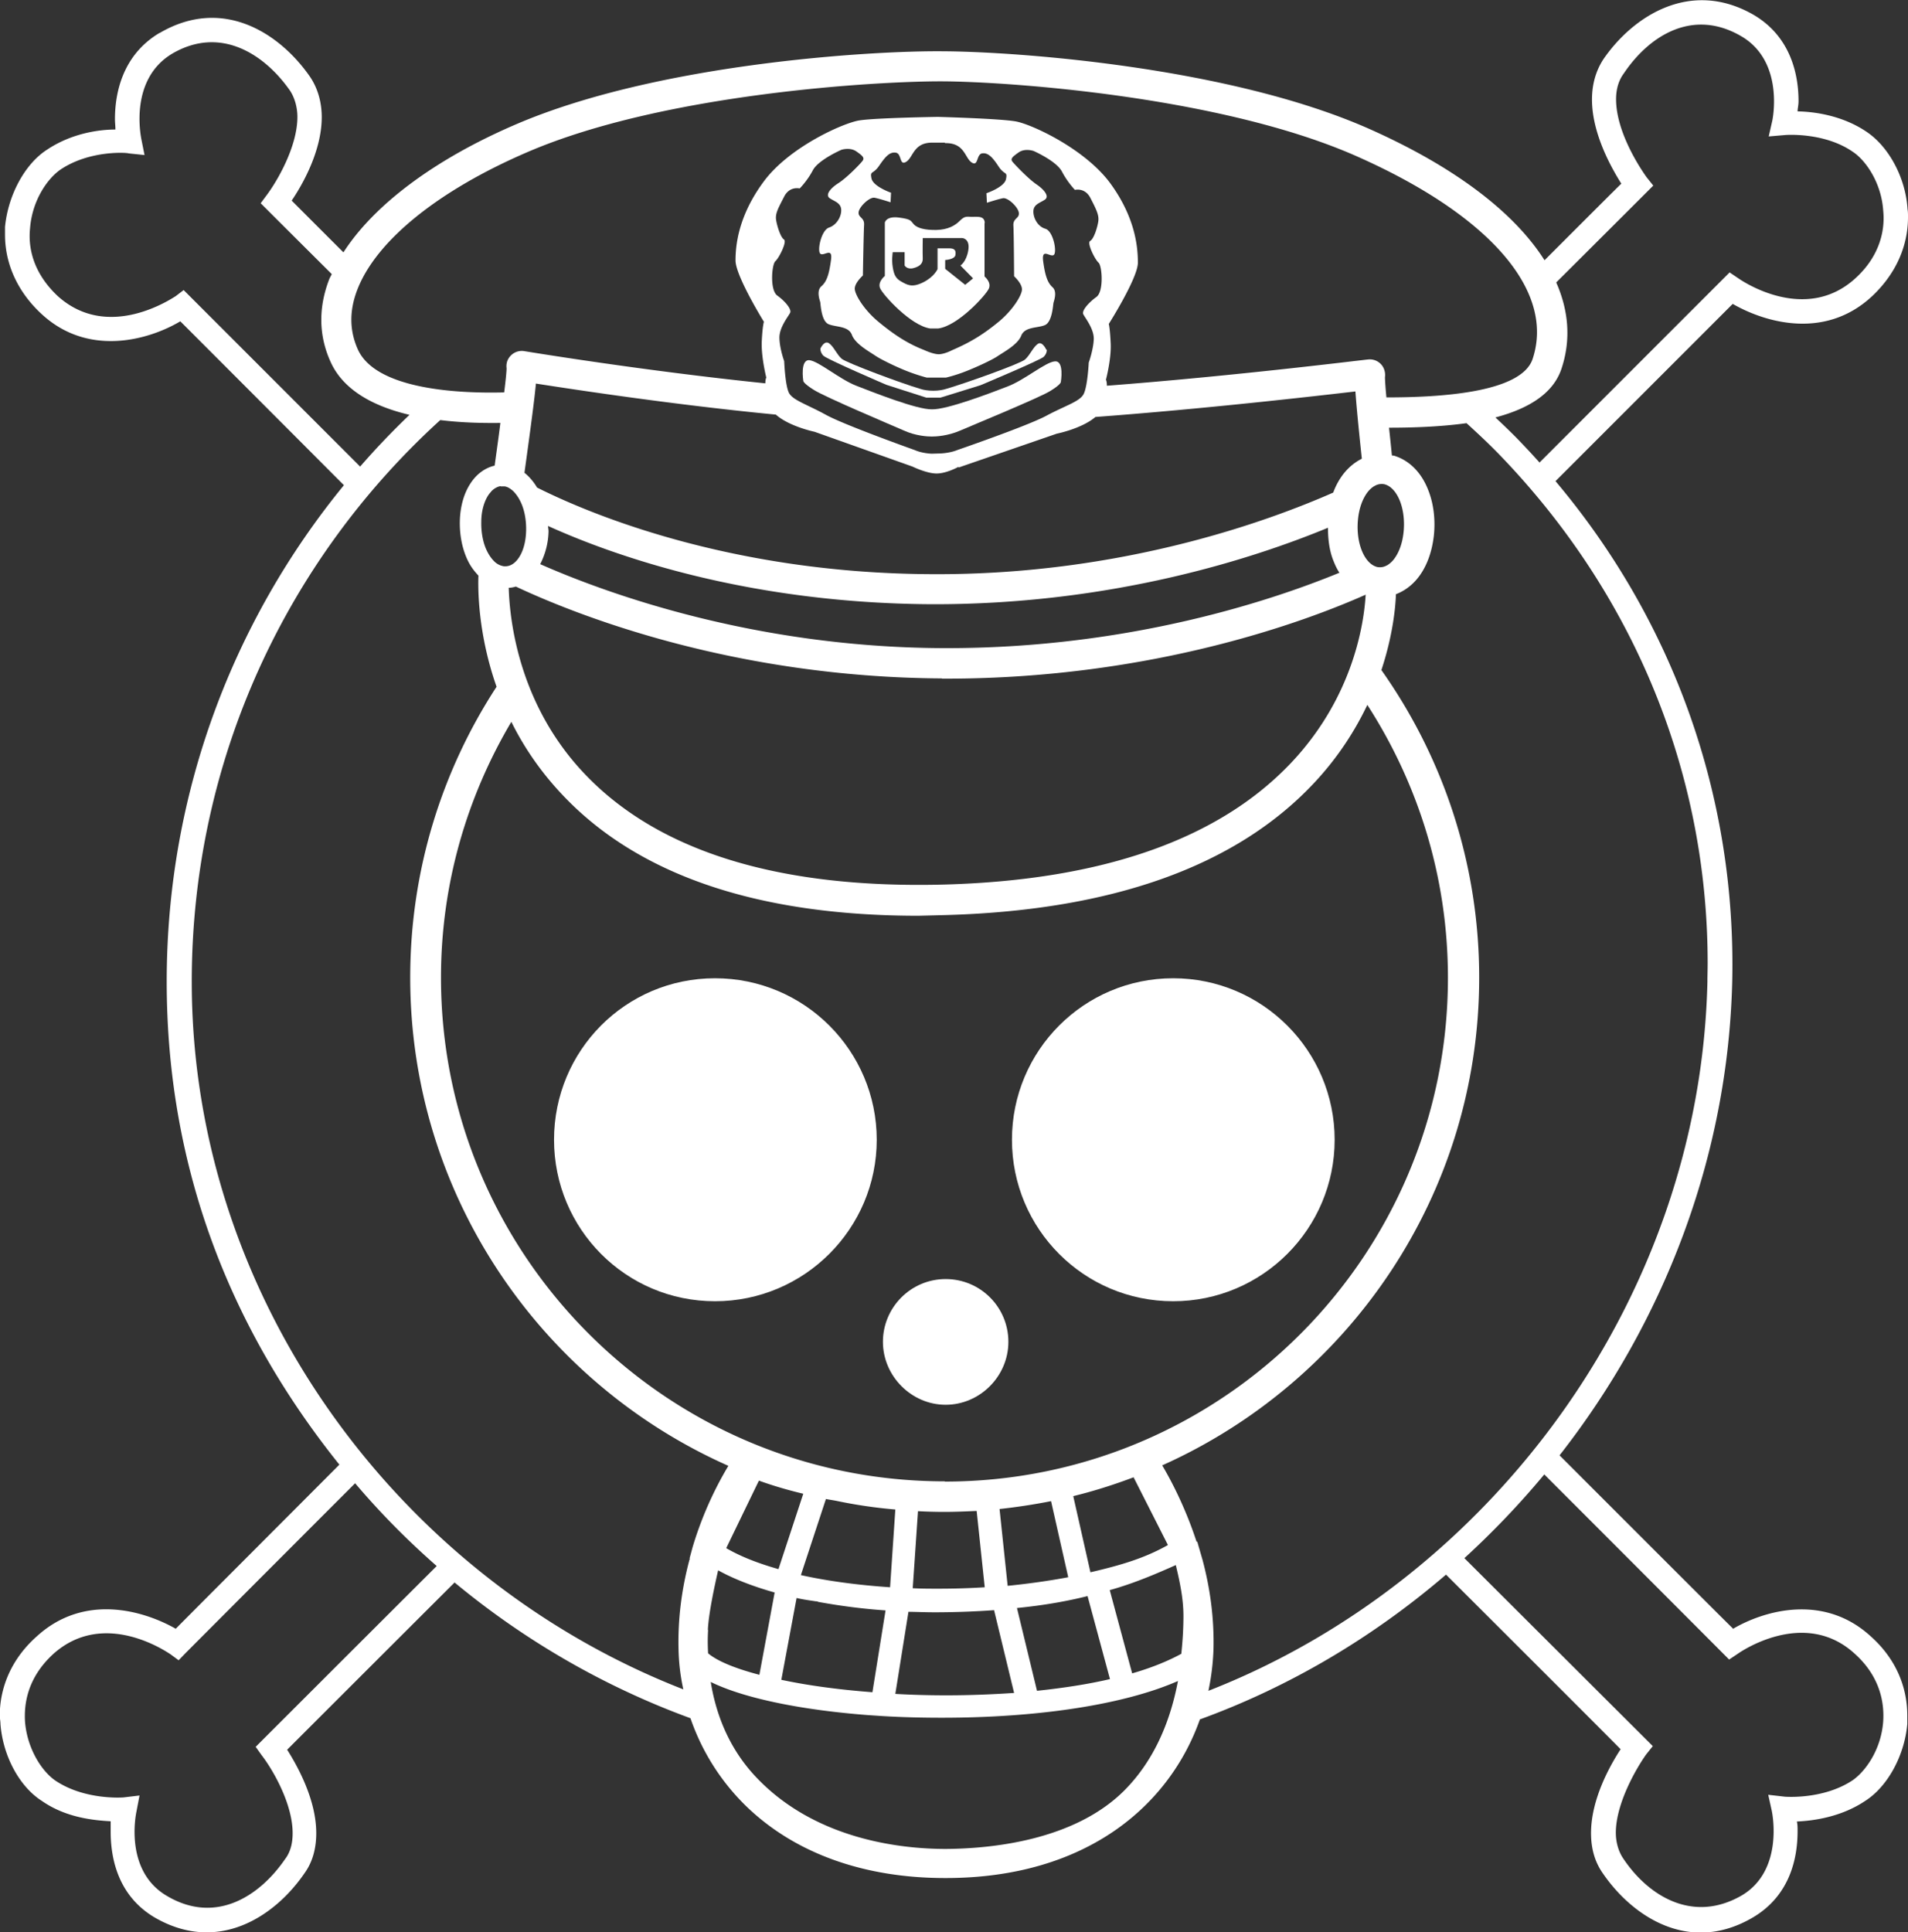
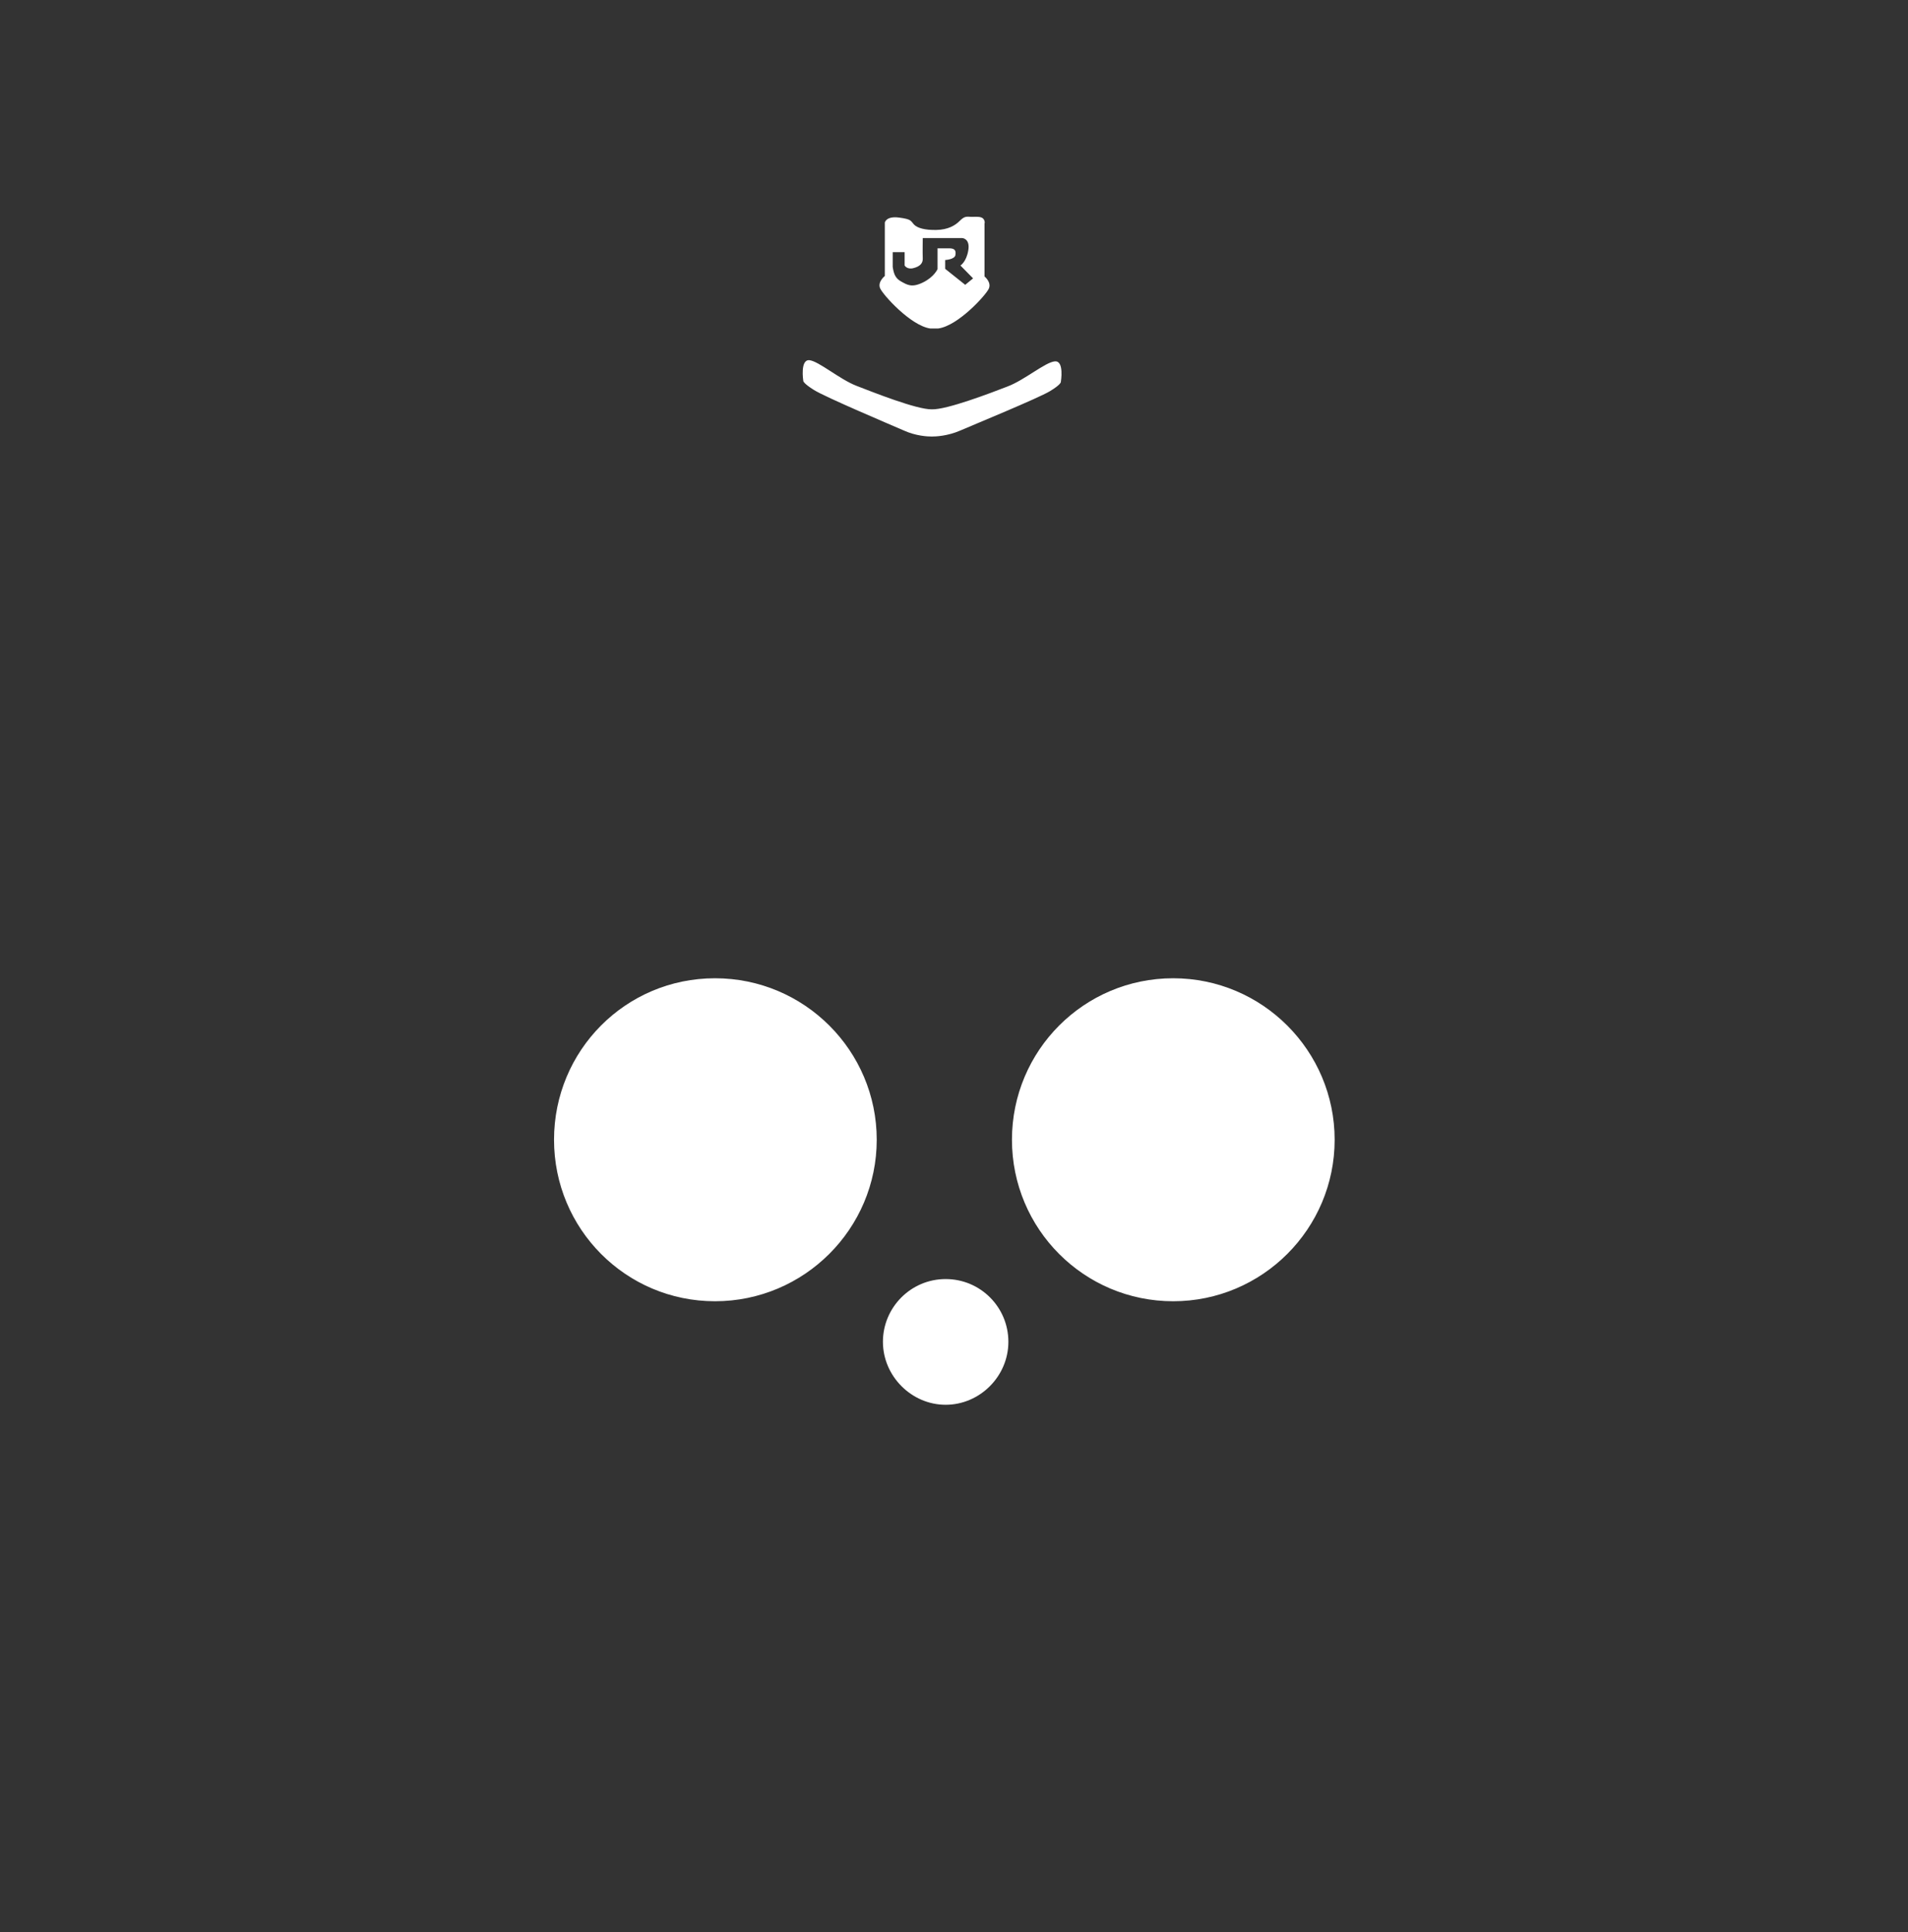
<svg xmlns="http://www.w3.org/2000/svg" width="80" height="81" viewBox="0 0 80 81">
  <rect x="0" y="0" width="80" height="81" fill="#333333" stroke="none" />
  <g fill="#fff">
-     <path d="M72.66 68.27c-.18-.17-3.21-3.2-7.27-7.26 4.35-5.56 7.06-12.47 7.24-19.87.17-7.69-2.43-15.06-7.41-20.97l7.43-7.43c1.34.77 3.84 1.52 5.82-.3.99-.92 1.53-2.08 1.53-3.34 0-.12 0-.22-.02-.34-.08-1.3-.78-2.62-1.74-3.25-1-.67-2.17-.83-2.87-.84 0-.13.04-.25.04-.43 0-1.07-.3-2.68-1.87-3.61-2.64-1.53-5.06.03-6.31 1.85-.34.52-.48 1.1-.48 1.69 0 1.43.81 2.86 1.23 3.53-.12.11-1.34 1.33-3.22 3.21-1.28-2.02-3.79-3.93-7.38-5.52-5.91-2.61-14.89-3.23-17.85-3.24-2.98-.03-11.95.51-17.89 3.06-3.43 1.47-5.97 3.39-7.24 5.37l-2.17-2.17c.44-.65 1.26-2.07 1.26-3.5 0-.57-.14-1.17-.49-1.69C11.74 1.4 9.35-.17 6.7 1.38h-.01c-1.57.93-1.87 2.55-1.87 3.61 0 .16.02.29.02.44-.7 0-1.84.16-2.86.84-.94.6-1.64 1.91-1.77 3.24v.33c0 1.25.55 2.42 1.54 3.33 1.96 1.81 4.5 1.08 5.81.3.17.17 3.01 3.01 6.86 6.87-4.64 5.67-7.43 12.91-7.43 20.81s2.73 14.63 7.24 20.25c-3.85 3.86-6.69 6.7-6.86 6.88-1.34-.76-3.84-1.51-5.84.33-.99.88-1.54 2.05-1.54 3.32 0 .09.03.23.03.35.1 1.31.78 2.61 1.74 3.22 1.02.71 2.19.81 2.88.85v.43c0 1.06.27 2.67 1.84 3.6 2.65 1.54 5.04-.02 6.3-1.87.35-.49.48-1.08.48-1.66 0-1.43-.81-2.85-1.22-3.5.18-.18 3.09-3.09 7.02-7.01 2.93 2.43 6.28 4.37 9.89 5.69a9.42 9.42 0 0 0 2.38 3.73c2.03 1.94 4.9 2.97 8.3 2.97h.02c5.94 0 9.4-3.08 10.66-6.65 3.77-1.37 7.27-3.45 10.32-6.07 4.09 4.08 7.14 7.13 7.32 7.32-.43.66-1.24 2.08-1.24 3.52 0 .58.13 1.17.5 1.69 1.25 1.82 3.64 3.4 6.29 1.84 1.59-.94 1.87-2.55 1.87-3.61 0-.18 0-.28-.03-.41.7-.03 1.86-.19 2.86-.86.96-.61 1.66-1.93 1.77-3.23v-.35c0-1.26-.52-2.42-1.53-3.32-1.97-1.81-4.47-1.09-5.79-.31Zm-7.19-52.81c.4-1.2.31-2.42-.22-3.62C67.53 9.57 69 8.1 69 8.1l.32-.32-.28-.35c-.42-.59-1.28-2-1.28-3.27 0-.39.09-.77.33-1.09 1.04-1.55 2.87-2.75 4.92-1.55 1.8 1.05 1.32 3.45 1.3 3.54l-.15.66.7-.06s1.62-.13 2.82.7c.55.36 1.2 1.3 1.28 2.46.08.75-.09 1.87-1.17 2.85-2.12 1.93-4.8.07-4.9 0l-.37-.25-.31.31-7.66 7.66c-.32-.36-.66-.72-1-1.07-.28-.28-.56-.55-.85-.82 1.32-.35 2.41-.96 2.77-2.04Zm-50.49-3.31c.79-2.06 3.4-4.17 7.15-5.78 5.72-2.46 14.7-2.97 17.38-2.96 2.7.01 11.66.62 17.35 3.13 5.59 2.47 8.35 5.65 7.4 8.51-.48 1.43-3.95 1.61-6.13 1.61-.04-.42-.06-.73-.06-.85a.678.678 0 0 0-.09-.44.64.64 0 0 0-.62-.3c-.08 0-5.46.68-10.95 1.1 0-.19-.04-.25-.04-.25s.23-.87.2-1.52-.08-.82-.08-.82 1.21-1.91 1.22-2.56c0-.65-.1-1.89-1.16-3.34-1.06-1.44-3.29-2.47-3.96-2.59s-3.27-.19-3.27-.19-2.63.04-3.3.15c-.67.11-2.92 1.11-3.99 2.55s-1.19 2.67-1.19 3.32 1.19 2.57 1.19 2.57-.06.17-.09.82c-.03.65.19 1.52.19 1.52s-.04.06-.04.24c-5.16-.53-10.04-1.34-10.11-1.35-.25-.04-.5.07-.64.28-.09.13-.12.29-.1.44 0 .14-.04.52-.1 1.01-2.3.06-5.41-.22-6.13-1.79-.36-.79-.37-1.63-.03-2.51Zm34.64 55.59c0 .5-.03 1.03-.09 1.59-.57.31-1.26.59-2.06.82l-.94-3.49c.68-.19 1.29-.42 1.87-.66.31-.13.61-.26.9-.39.18.75.32 1.43.32 2.14Zm-9.97 9.77c-1.9 0-5.45-.4-7.91-2.97-1.03-1.07-1.68-2.43-1.94-4.03 1.36.67 3.73 1.17 6.6 1.39l.6.04c.83.05 1.67.07 2.49.07 4.09 0 7.67-.56 9.9-1.54-.36 1.91-1.12 3.46-2.26 4.6-2.11 2.1-5.6 2.43-7.48 2.44Zm-9.97-9.18c.03-.69.28-1.84.43-2.5.65.36 1.45.67 2.37.93l-.64 3.45c-.99-.26-1.74-.56-2.15-.9-.02-.35-.02-.67 0-.98Zm4.61-1.18c.88.16 1.81.29 2.84.36l-.55 3.43c-1.45-.11-2.74-.29-3.82-.52l.64-3.43c.25.06.54.1.81.14.03 0 .05 0 .08.01Zm8.23 3.82c-.89.06-1.86.1-2.83.1-.74 0-1.48-.02-2.15-.06l.55-3.44c.27 0 .68.02 1.09.02.82 0 1.69-.03 2.5-.09l.84 3.47Zm-9.88-5.19c-.88-.25-1.61-.54-2.19-.88l1.37-2.83c.61.22 1.23.4 1.86.55l-1.04 3.16Zm10.84 5.1-.84-3.47c1.11-.11 2.08-.28 2.96-.5l.94 3.48c-.9.21-1.92.37-3.06.49Zm2.24-4.97L45 62.72c.86-.21 1.71-.48 2.53-.79l1.44 2.84c-.96.54-1.91.83-3.24 1.14Zm-.93.21c-.8.15-1.65.27-2.54.36l-.34-3.22c.73-.08 1.45-.19 2.16-.33l.72 3.19Zm-3.5.42c-.64.04-1.29.06-1.94.06-.36 0-.72 0-1.08-.02l.22-3.23c.37.02.74.03 1.11.03.45 0 .9-.02 1.35-.04l.34 3.21Zm-3.97 0c-1.34-.09-2.62-.26-3.74-.51l1.05-3.19c.15.03.3.05.45.08.81.17 1.63.29 2.46.36l-.22 3.26Zm2.29-4.44c-11.65 0-21.12-9.47-21.12-21.12 0-3.92 1.09-7.58 2.95-10.72.51 1.03 1.21 2.08 2.16 3.08 3.18 3.36 8.2 5.05 14.91 5.05l1.17-.03c6.98-.2 12.17-2.06 15.43-5.55 1.01-1.08 1.72-2.21 2.22-3.26 2.13 3.3 3.38 7.22 3.38 11.44 0 11.65-9.45 21.12-21.1 21.12Zm-6.74-52.06c-.14-.09-.29-.56-.33-.83-.04-.27.11-.52.34-.97.23-.45.65-.34.65-.34s.32-.32.55-.76c.23-.44 1.2-.86 1.2-.86s.36-.12.63.07.35.27.25.4c-.1.13-.65.7-1.01.93-.36.23-.55.5-.36.63s.46.19.48.47c.02.28-.18.65-.51.76-.33.11-.51.99-.36 1.1.15.11.53-.31.44.28-.08.59-.18.89-.4 1.08-.22.19-.07.58-.05.66.02.08.04.8.35.93s.84.07.98.45.73.7.98.87.92.49 1.36.66c.44.17.8.26.8.26h.8s.36-.08.8-.25c.44-.17 1.12-.48 1.37-.65.25-.17.84-.48.99-.86.15-.38.68-.31.99-.44.31-.13.34-.84.36-.93.02-.09.17-.47-.04-.66-.21-.19-.31-.49-.39-1.08-.08-.59.29-.17.44-.27.15-.1-.01-1-.35-1.1-.34-.1-.52-.49-.5-.76.02-.27.29-.33.48-.46s0-.4-.35-.64-.89-.81-1-.94c-.11-.13-.02-.21.25-.4.27-.19.63-.06.63-.06s.96.42 1.19.87c.23.44.54.76.54.76s.42-.11.65.34c.23.45.37.71.33.98s-.19.74-.34.82c-.15.08.2.78.35.91.15.13.23 1.21-.09 1.44-.32.23-.62.57-.55.72.07.15.46.62.44 1.06s-.21.97-.21.97-.05 1.02-.22 1.33c-.17.31-.78.48-1.56.9-.78.42-3.74 1.44-3.74 1.44s-.27.12-.71.14h-.01l-.34.01c-.44-.02-.71-.15-.71-.15s-2.95-1.05-3.73-1.48c-.78-.43-1.39-.61-1.55-.92-.16-.31-.2-1.33-.2-1.33s-.19-.52-.2-.97.38-.91.45-1.06c.07-.15-.22-.49-.54-.72-.32-.23-.23-1.31-.08-1.44.15-.13.5-.82.36-.91Zm3.67-2.56c-.07-.34.06-.15.32-.53s.44-.59.7-.55c.26.04.14.57.44.38.3-.19.3-.82 1.12-.8h.5V6c.83-.02.83.62 1.12.81.29.19.19-.34.44-.38.25-.04.44.17.69.55s.38.19.31.53-.82.59-.82.59l.02.4s.46-.15.67-.19c.21-.04.65.38.67.62s-.25.21-.23.53c.02.32.03 2.12.03 2.12s.33.3.33.55-.4.89-.99 1.37c-.59.48-1.1.82-1.94 1.18 0 0-.3.16-.54.17-.24.01-.64-.18-.64-.18-.75-.29-1.34-.71-1.92-1.19-.59-.49-.98-1.13-.98-1.38s.34-.55.34-.55.03-1.8.05-2.12-.25-.3-.23-.53c.02-.23.46-.65.67-.61.21.04.67.19.67.19l.02-.4s-.75-.26-.82-.6Zm-4.01 9.9c.56.5 1.62.72 1.62.72l4.11 1.46s.59.29 1.01.29.92-.28.92-.28v.03l4.12-1.42s1.05-.21 1.62-.7c4.57-.34 9.18-.87 10.9-1.07.04.55.12 1.42.27 2.82-.28.14-.53.34-.75.61-.19.24-.34.51-.45.81-2.68 1.18-8.88 3.47-16.85 3.42-8.54-.04-14.48-2.6-16.53-3.63-.15-.25-.33-.46-.53-.62.27-1.96.42-3.08.48-3.74 1.61.25 5.79.89 10.05 1.3Zm23.15 4.74c0 .49.06.97.23 1.39.07.18.15.35.25.5-2.75 1.13-8.74 3.16-16.44 3.16h-.22c-7.93-.04-14.13-2.32-16.85-3.52.2-.39.34-.86.35-1.38 0-.07-.02-.15-.02-.22 2.74 1.24 8.35 3.24 16.09 3.28 7.59.02 13.55-1.94 16.62-3.21ZM39.5 28.45h.23-.01c8.62-.01 15.05-2.41 17.54-3.52-.06 1.09-.47 4.21-3.08 7-3.02 3.23-7.91 4.96-14.54 5.15-6.92.19-12-1.36-15.11-4.62-2.78-2.91-3.16-6.45-3.2-7.82.1 0 .2-.02.3-.05 2.51 1.18 9.09 3.8 17.86 3.85Zm-18.51-8.06h.17c.13.02.25.1.36.2.11.11.21.25.29.41.17.33.26.78.25 1.24-.01.46-.12.86-.3 1.13-.15.23-.35.37-.57.37-.04 0-.07 0-.11-.01a.724.724 0 0 1-.36-.2c-.11-.11-.21-.25-.29-.41-.17-.33-.26-.78-.25-1.24 0-.46.12-.86.3-1.13.04-.06.08-.1.12-.15.01-.01.02-.03.04-.04.05-.05.11-.09.17-.12.06-.03.11-.05.18-.06Zm37.2 3.29s-.02.02-.04.02a.56.56 0 0 1-.27.08c-.06 0-.11 0-.17-.02-.26-.08-.48-.34-.62-.7-.14-.36-.2-.82-.15-1.3.05-.48.2-.87.41-1.14.08-.1.16-.17.25-.23.01 0 .03-.02.04-.02a.56.56 0 0 1 .27-.08c.06 0 .11 0 .17.02.26.08.48.34.62.7.14.36.2.82.15 1.3-.05.48-.2.87-.41 1.14-.08.1-.16.17-.25.23ZM7.7 12.16l-.34.26c-.13.07-2.8 1.91-4.93 0-1.08-1.01-1.25-2.09-1.17-2.85.09-1.17.73-2.09 1.29-2.47 1.23-.82 2.81-.7 2.84-.67l.67.07-.14-.7c-.01-.09-.51-2.47 1.3-3.55 2.03-1.19 3.88.03 4.94 1.55.21.32.31.73.31 1.1 0 1.24-.84 2.68-1.28 3.27l-.26.35s1.15 1.15 2.98 2.97c-.03.07-.07.13-.1.2-.47 1.21-.45 2.39.06 3.5.55 1.2 1.85 1.86 3.3 2.2-.72.69-1.42 1.42-2.07 2.17l-7.4-7.4Zm3.02 61.07.25.35c.45.58 1.3 2.02 1.3 3.27 0 .39-.08.78-.32 1.09C10.9 79.47 9.06 80.7 7 79.48c-1.8-1.05-1.3-3.43-1.28-3.53l.13-.68-.67.08s-1.61.13-2.85-.7c-.55-.37-1.18-1.3-1.28-2.46-.05-.76.1-1.85 1.17-2.84 2.14-1.94 4.8-.08 4.93 0l.34.25.31-.32s3.01-3.02 7.09-7.1c1.05 1.24 2.2 2.4 3.42 3.47-4.34 4.33-7.58 7.57-7.58 7.57ZM8.03 41.15h.01c0-9.33 4.02-17.72 10.42-23.54.88.11 1.76.13 2.52.12-.07.58-.16 1.19-.24 1.79-.39.09-.75.34-1.01.74-.28.42-.44.99-.45 1.61-.01.59.11 1.18.35 1.66.12.24.27.43.43.6-.02.53-.03 2.41.76 4.66-2.29 3.51-3.62 7.7-3.62 12.19 0 9.12 5.49 16.99 13.34 20.47-.38.63-1.03 1.83-1.5 3.41l-.13.48h.02l-.02.04c-.34 1.27-.49 2.53-.46 3.75.01.57.08 1.14.2 1.69C16.74 66.18 8.04 54.45 8.04 41.15Zm42.64 29.72c.12-.58.19-1.15.21-1.73.03-1.22-.12-2.48-.46-3.75l-.22-.76h-.03c-.48-1.47-1.09-2.61-1.44-3.2 7.82-3.5 13.29-11.35 13.29-20.45 0-4.79-1.52-9.24-4.1-12.89.47-1.42.59-2.59.61-3.18.34-.13.65-.35.91-.67.37-.46.6-1.08.68-1.79.07-.66-.01-1.33-.23-1.89-.29-.76-.81-1.27-1.45-1.46-.03 0-.05 0-.08-.01-.04-.41-.08-.79-.12-1.16 1.01 0 2.16-.04 3.25-.19.45.41.9.83 1.33 1.27 5.68 5.85 8.78 13.39 8.78 21.37 0 .26-.01.51-.01.78-.31 13.35-9.13 25.11-20.92 29.72Zm28.29 1.3c-.09 1.19-.75 2.09-1.28 2.46-1.23.82-2.82.69-2.84.69l-.7-.08.15.68c.02.1.51 2.51-1.28 3.55-2.05 1.17-3.91 0-4.95-1.56-.21-.31-.31-.7-.31-1.08 0-1.22.85-2.69 1.27-3.28l.28-.35-7.9-7.88c1.19-1.09 2.31-2.26 3.35-3.51 4.42 4.42 7.75 7.76 7.75 7.76l.36-.24c.11-.08 2.8-1.94 4.91 0 1.09.98 1.24 2.1 1.19 2.84Z" />
-     <path d="M29.98 41.01c-3.75 0-6.75 3.03-6.75 6.77s3.01 6.77 6.75 6.77 6.78-3.04 6.78-6.77-3.03-6.77-6.78-6.77ZM49.19 41.01c-3.74 0-6.76 3.03-6.76 6.77s3.02 6.77 6.76 6.77 6.77-3.04 6.77-6.77-3.03-6.77-6.77-6.77ZM39.65 53.62c-1.46 0-2.63 1.19-2.63 2.63s1.2 2.64 2.63 2.64 2.63-1.19 2.63-2.64-1.17-2.63-2.63-2.63ZM34.13 16.35c.48.3 3.22 1.46 3.75 1.69.52.24 1.02.26 1.19.26s.66-.02 1.19-.25c.53-.23 3.28-1.36 3.76-1.65.48-.29.46-.39.46-.39s.15-.9-.25-.86h-.01c-.4.04-1.26.78-1.97 1.05-.7.27-2.55.98-3.18.96-.64.01-2.47-.72-3.17-.99-.71-.28-1.56-1.02-1.96-1.07-.4-.04-.26.86-.26.86s-.03.09.45.39ZM37.1 9.33v2.24s-.31.24-.2.51c.11.27 1.28 1.57 2.1 1.69h.34c.83-.11 2-1.4 2.12-1.67s-.18-.51-.18-.51V9.35h.01c-.01-.33-.34-.25-.56-.26-.22-.01-.29-.03-.49.17s-.5.37-.98.38c-.48.01-.8-.08-.94-.23-.14-.15-.09-.22-.63-.29-.54-.07-.59.21-.59.21Zm.33 1.24h.5v.56s.1.18.37.11c.27-.07.4-.2.39-.41-.01-.21 0-.85 0-.85h1.66s.33.02.25.51-.33.64-.33.64l.53.54-.33.27-.84-.67v-.37s.4-.02.43-.21c.03-.19-.03-.28-.26-.28h-.49v.87s-.14.33-.61.56c-.47.23-.66.1-.9-.03s-.32-.29-.37-.62c-.05-.31 0-.59 0-.62Z" />
-     <path d="m37.16 16.13 1.68.54h.59l1.68-.52s2.5-1.05 2.65-1.19c.15-.15.13-.3.13-.3h-.02s-.17-.38-.36-.24c-.2.14-.31.45-.53.65-.2.18-2.54 1.01-3.3 1.23-.15.05-.34.08-.55.08s-.41-.03-.55-.08c-.76-.22-3.09-1.09-3.29-1.26-.22-.2-.33-.51-.53-.65s-.36.22-.36.22-.02.15.12.3c.15.15 2.64 1.22 2.64 1.22Z" />
+     <path d="M29.98 41.01c-3.75 0-6.75 3.03-6.75 6.77s3.01 6.77 6.75 6.77 6.78-3.04 6.78-6.77-3.03-6.77-6.78-6.77ZM49.19 41.01c-3.74 0-6.76 3.03-6.76 6.77s3.02 6.77 6.76 6.77 6.77-3.04 6.77-6.77-3.03-6.77-6.77-6.77ZM39.65 53.62c-1.46 0-2.63 1.19-2.63 2.63s1.2 2.64 2.63 2.64 2.63-1.19 2.63-2.64-1.17-2.63-2.63-2.63ZM34.13 16.35c.48.3 3.22 1.46 3.75 1.69.52.24 1.02.26 1.19.26s.66-.02 1.19-.25c.53-.23 3.28-1.36 3.76-1.65.48-.29.46-.39.46-.39s.15-.9-.25-.86h-.01c-.4.04-1.26.78-1.97 1.05-.7.27-2.55.98-3.18.96-.64.01-2.47-.72-3.17-.99-.71-.28-1.56-1.02-1.96-1.07-.4-.04-.26.86-.26.86s-.03.09.45.39ZM37.1 9.33v2.24s-.31.24-.2.51c.11.27 1.28 1.57 2.1 1.69h.34c.83-.11 2-1.4 2.12-1.67s-.18-.51-.18-.51V9.35h.01c-.01-.33-.34-.25-.56-.26-.22-.01-.29-.03-.49.17s-.5.37-.98.38c-.48.01-.8-.08-.94-.23-.14-.15-.09-.22-.63-.29-.54-.07-.59.21-.59.21Zm.33 1.24h.5v.56s.1.18.37.11c.27-.07.4-.2.39-.41-.01-.21 0-.85 0-.85h1.66s.33.02.25.51-.33.64-.33.64l.53.54-.33.27-.84-.67v-.37s.4-.02.43-.21c.03-.19-.03-.28-.26-.28h-.49v.87s-.14.33-.61.56c-.47.23-.66.1-.9-.03s-.32-.29-.37-.62Z" />
  </g>
</svg>